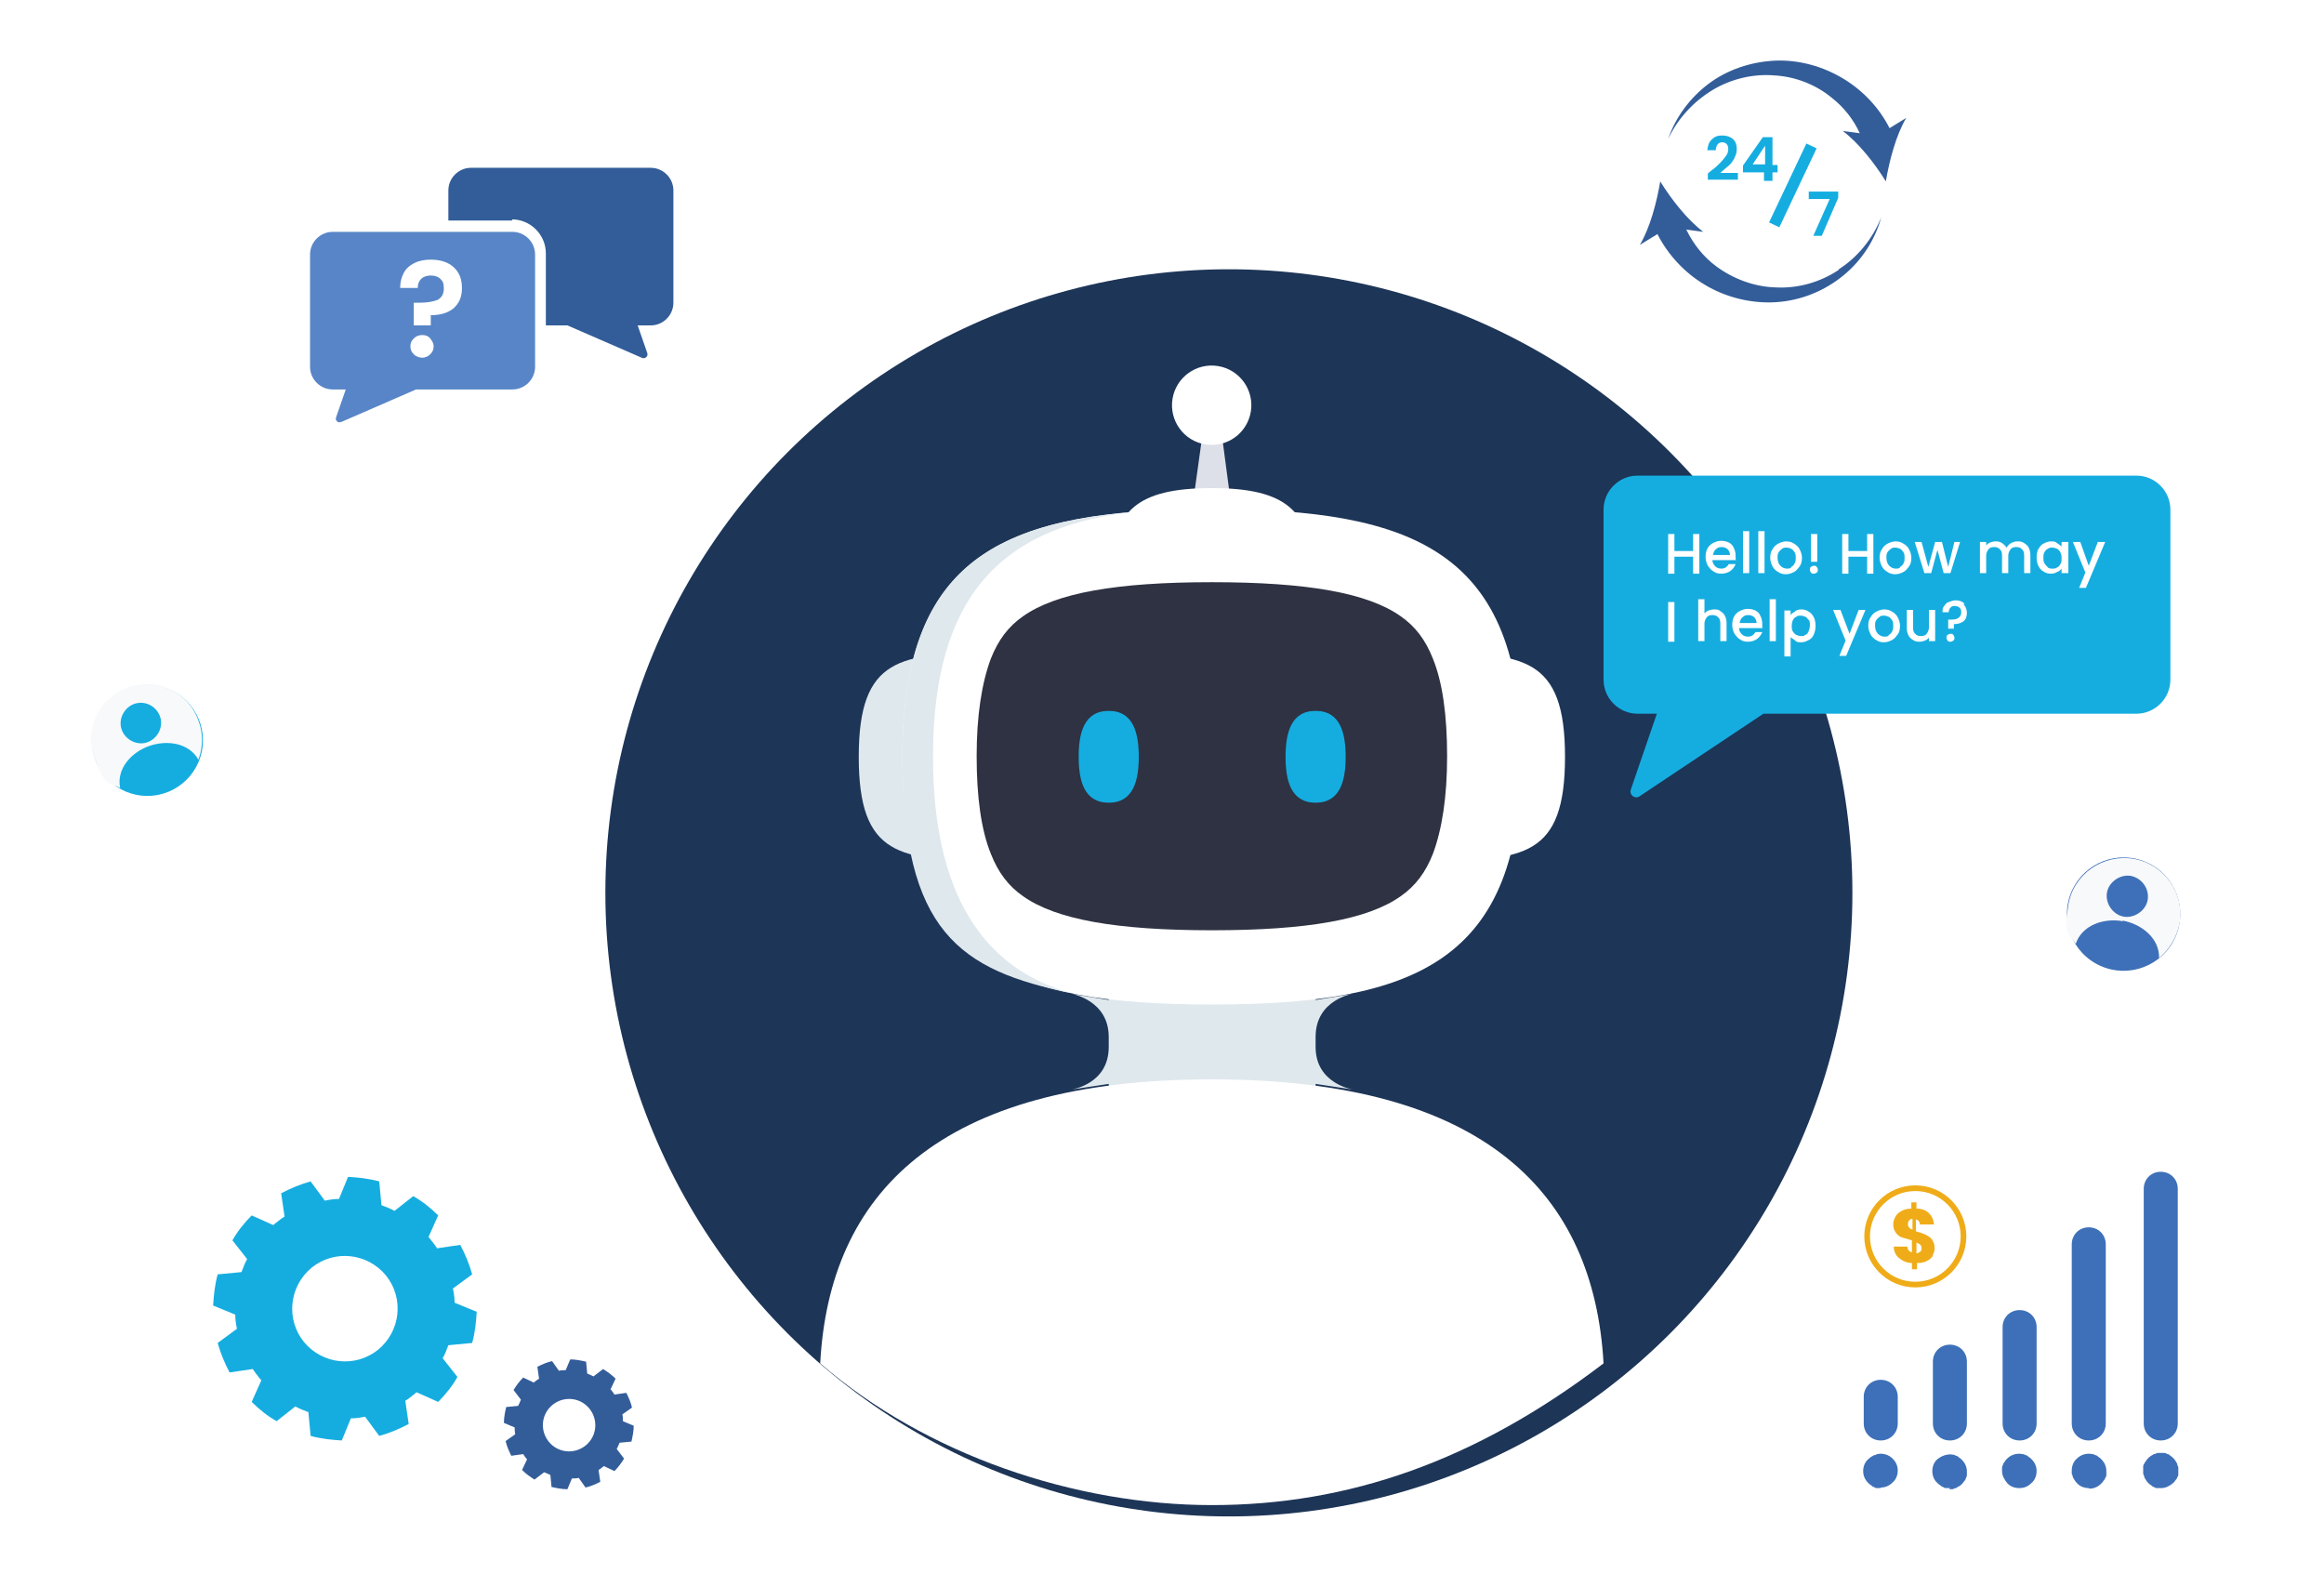
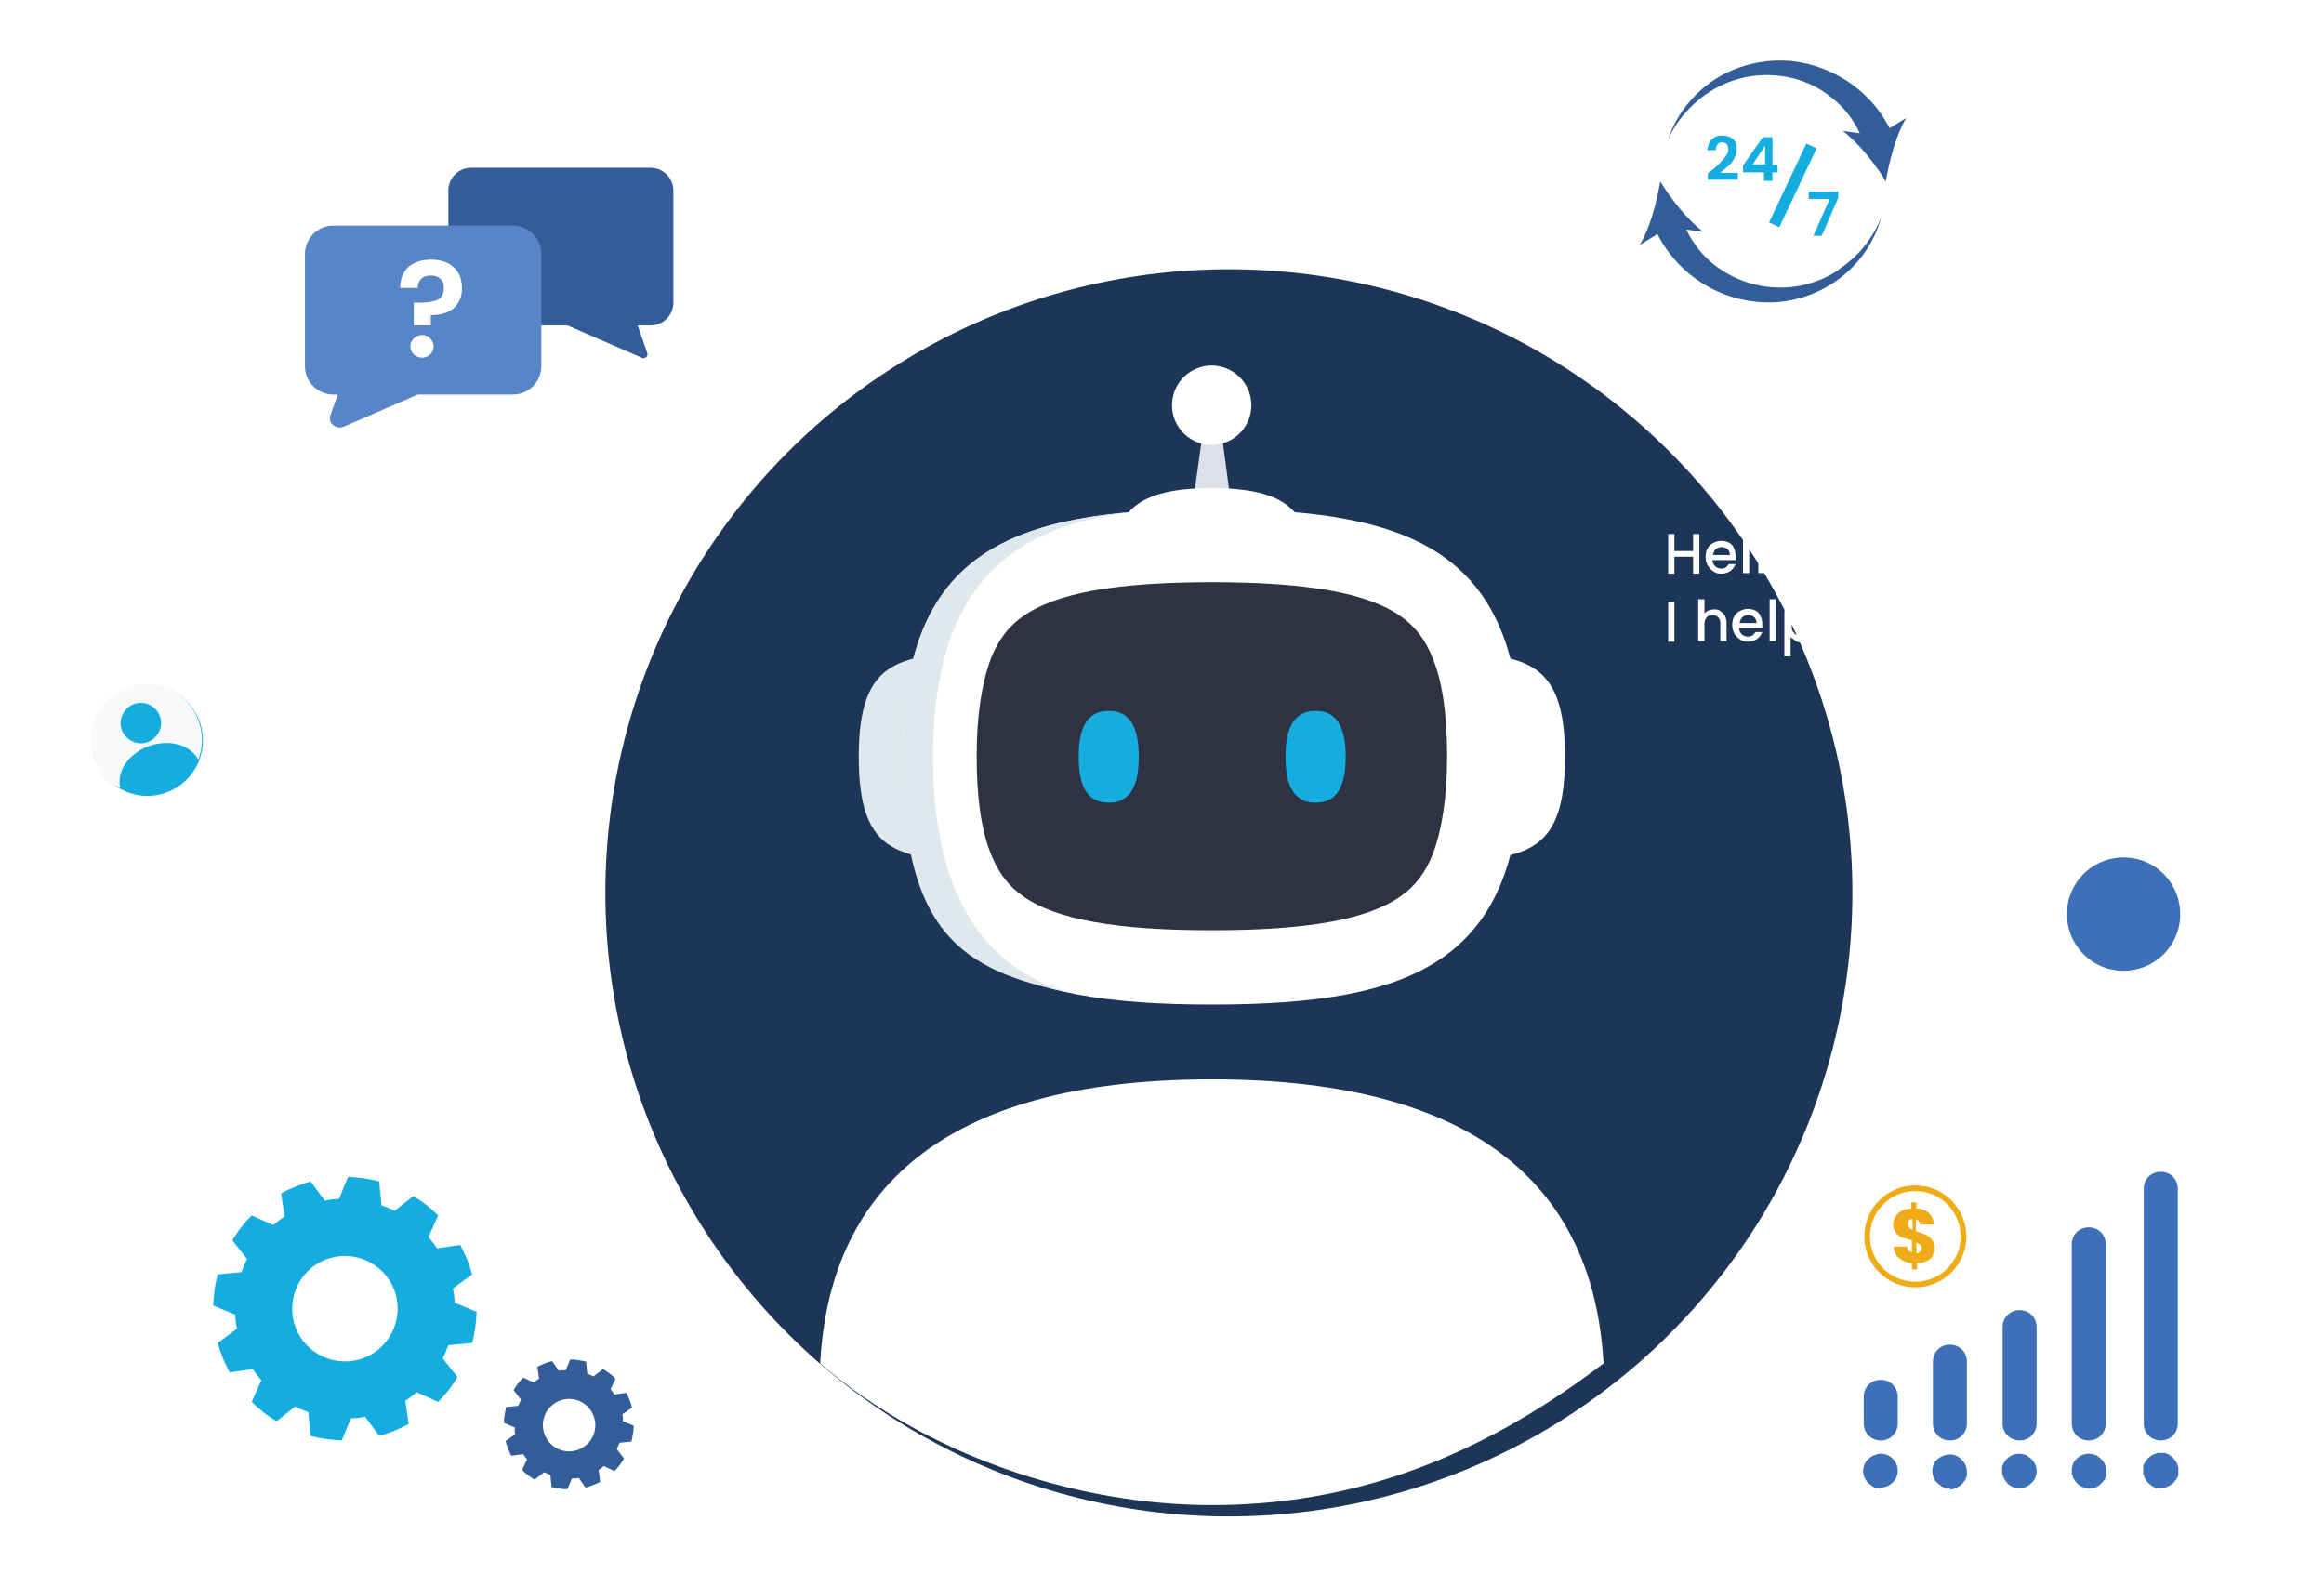
<svg xmlns="http://www.w3.org/2000/svg" viewBox="0 0 410 280">
  <defs>
    <style>
      .cls-1 {
        fill: #dfe8ed;
      }

      .cls-2 {
        fill: #15ade0;
      }

      .cls-3 {
        fill: #efac18;
      }

      .cls-4 {
        fill: #fff;
      }

      .cls-5 {
        fill: #dde0e8;
      }

      .cls-6 {
        fill: #3d70b8;
      }

      .cls-7 {
        fill: #5785c7;
      }

      .cls-8 {
        fill: #1d3557;
        filter: url(#drop-shadow-1);
      }

      .cls-9 {
        isolation: isolate;
      }

      .cls-10 {
        fill: #f8f9fa;
        mix-blend-mode: soft-light;
      }

      .cls-11 {
        fill: none;
        stroke: #efac18;
        stroke-miterlimit: 10;
      }

      .cls-12 {
        fill: #2e3242;
      }

      .cls-13 {
        fill: #eff0f4;
      }

      .cls-14 {
        fill: #335d99;
      }
    </style>
    <filter id="drop-shadow-1" x="91.7" y="32.3" width="250.3" height="250.3" filterUnits="userSpaceOnUse">
      <feOffset dx="3" dy="3" />
      <feGaussianBlur result="blur" stdDeviation="5" />
      <feFlood flood-color="#000" flood-opacity=".2" />
      <feComposite in2="blur" operator="in" />
      <feComposite in="SourceGraphic" />
    </filter>
  </defs>
  <g class="cls-9">
    <g id="Layer_1" data-name="Layer 1">
      <g>
        <circle class="cls-8" cx="213.8" cy="154.5" r="110" />
        <g>
          <polygon class="cls-5" points="209.9 92.8 212.3 75.5 215.4 75.5 217.7 92.9 209.9 92.8" />
          <path class="cls-4" d="M231.7,99.5c-1-9.2-4.6-13.4-17.9-13.4h0c-13.6,0-17.1,4.3-18,13.9-.3,2.8,36.2,2.4,35.9-.5Z" />
-           <path class="cls-1" d="M232.1,184.7h0v-1.8h0c0-6.6,6.6-7.6,6.6-7.6l-6.6,1.1v-12.2h-36.5v12.2l-6.6-1.1s6.6,1.1,6.6,7.6h0v1.8h0c0,6.6-6.6,7.5-6.6,7.5l6.6-1v11.2h36.5v-11.2l6.6,1s-6.6-1-6.6-7.5Z" />
          <path class="cls-4" d="M252.3,151.8v-36.6c16.5,0,23.8.7,23.8,18.3h0c0,17.6-7.2,18.3-23.8,18.3Z" />
          <path class="cls-1" d="M175.3,151.8v-36.6c-16.5,0-23.8.7-23.8,18.3h0c0,17.6,7.2,18.3,23.8,18.3Z" />
          <path class="cls-4" d="M268.4,133.5c0,36-18.6,43.7-54.6,43.7s-54.6-7.7-54.6-43.7,18.6-43.7,54.6-43.7,54.6,7.7,54.6,43.7Z" />
          <path class="cls-12" d="M213.8,164.1c-16.9,0-27.5-1.9-33.3-6-2.6-1.8-4.4-4.2-5.7-7.5-1.7-4.2-2.5-10-2.5-17.2s.9-12.9,2.5-17.2c1.3-3.3,3.1-5.7,5.7-7.5,5.8-4.1,16.4-6,33.3-6s27.5,1.9,33.3,6c2.6,1.8,4.4,4.2,5.7,7.5,1.7,4.2,2.5,10,2.5,17.2s-.9,12.9-2.5,17.2c-1.3,3.3-3.1,5.7-5.7,7.5-5.8,4.1-16.4,6-33.3,6Z" />
          <path class="cls-2" d="M195.6,125.4c-4.4,0-5.3,4-5.3,8.1s.9,8.1,5.3,8.1,5.3-4,5.3-8.1-.9-8.1-5.3-8.1Z" />
          <path class="cls-2" d="M232.1,125.4c-4.4,0-5.3,4-5.3,8.1s.9,8.1,5.3,8.1,5.3-4,5.3-8.1-.9-8.1-5.3-8.1Z" />
          <circle class="cls-4" cx="213.8" cy="71.5" r="7" transform="translate(109 271.1) rotate(-80.8)" />
          <g>
            <path class="cls-5" d="M213.8,89.8c.5,0,1,0,1.6,0-.5,0-1,0-1.6,0Z" />
            <path class="cls-13" d="M216.9,89.9c-.5,0-1,0-1.5,0-.5,0-1,0-1.6,0s-1.4,0-2,0c1.6,0,3.3,0,5.1,0Z" />
          </g>
          <path class="cls-1" d="M164.6,133.5c0-28.3,12-40.3,34.5-43.1-26.5,2.3-39.9,12.3-39.9,43.1s10.1,37.7,29.9,41.7c-15.9-4.3-24.5-17.9-24.5-41.7Z" />
        </g>
        <path class="cls-4" d="M213.8,265.5c24,0,46.4-7.7,69.1-25-1.7-29.8-20.7-50.1-69.1-50.1s-67.5,20.3-69.1,50.1c18.7,16.2,45.1,25,69.1,25Z" />
      </g>
      <g>
-         <path class="cls-2" d="M376.9,83.9h-88c-3.3,0-6,2.7-6,6v30c0,3.3,2.7,6,6,6h3.4l-4.6,13.4c-.3.9.7,1.7,1.5,1.2l21.9-14.6h65.8c3.3,0,6-2.7,6-6v-30c0-3.3-2.7-6-6-6Z" />
        <g>
          <path class="cls-4" d="M299.8,94.2v7h-1.1v-3h-3.3v3h-1.1v-7h1.1v3h3.3v-3h1.1Z" />
          <path class="cls-4" d="M306.3,98.8h-4.2c0,.4.2.8.5,1.1s.7.4,1.1.4c.6,0,1-.3,1.3-.8h1.2c-.2.5-.5.9-.9,1.2-.4.3-1,.5-1.6.5s-1-.1-1.4-.4c-.4-.2-.7-.6-1-1-.2-.4-.4-.9-.4-1.5s.1-1.1.3-1.5c.2-.4.6-.8,1-1,.4-.2.9-.4,1.4-.4s1,.1,1.4.3.7.5.9,1c.2.4.3.9.3,1.4s0,.4,0,.6ZM305.2,97.9c0-.4-.2-.8-.4-1-.3-.3-.7-.4-1.1-.4s-.7.1-1,.4c-.3.2-.4.6-.5,1h3.1Z" />
          <path class="cls-4" d="M308.6,93.7v7.4h-1.1v-7.4h1.1Z" />
          <path class="cls-4" d="M311.3,93.7v7.4h-1.1v-7.4h1.1Z" />
          <path class="cls-4" d="M313.7,100.9c-.4-.2-.8-.6-1-1-.2-.4-.4-.9-.4-1.5s.1-1.1.4-1.5c.2-.4.6-.8,1-1,.4-.2.9-.4,1.4-.4s1,.1,1.4.4c.4.2.8.6,1,1,.2.4.4.9.4,1.5s-.1,1.1-.4,1.5c-.3.4-.6.8-1,1-.4.2-.9.4-1.4.4s-1-.1-1.4-.4ZM316,100c.3-.1.5-.4.6-.6.2-.3.2-.6.2-1s0-.7-.2-1c-.2-.3-.4-.5-.6-.6s-.5-.2-.8-.2-.6,0-.8.2-.4.3-.6.6-.2.6-.2,1c0,.6.2,1.1.5,1.4.3.3.7.5,1.1.5s.6,0,.8-.2Z" />
          <path class="cls-4" d="M319.5,101c-.1-.1-.2-.3-.2-.5s0-.4.2-.5c.1-.1.3-.2.5-.2s.4,0,.5.2c.1.1.2.3.2.5s0,.4-.2.5c-.1.1-.3.2-.5.2s-.4,0-.5-.2ZM320.6,94.2v4.9h-1.1v-4.9c-.1,0,1.1,0,1.1,0Z" />
          <path class="cls-4" d="M330.5,94.2v7h-1.1v-3h-3.3v3h-1.1v-7h1.1v3h3.3v-3h1.1Z" />
          <path class="cls-4" d="M333,100.9c-.4-.2-.8-.6-1-1-.2-.4-.4-.9-.4-1.5s.1-1.1.4-1.5c.2-.4.6-.8,1-1,.4-.2.9-.4,1.4-.4s1,.1,1.4.4c.4.2.8.6,1,1,.2.4.4.9.4,1.5s-.1,1.1-.4,1.5c-.3.4-.6.8-1,1-.4.2-.9.4-1.4.4s-1-.1-1.4-.4ZM335.2,100c.3-.1.5-.4.6-.6.2-.3.2-.6.2-1s0-.7-.2-1c-.2-.3-.4-.5-.6-.6-.3-.1-.5-.2-.8-.2s-.6,0-.8.2-.4.3-.6.6-.2.6-.2,1c0,.6.2,1.1.5,1.4.3.3.7.5,1.1.5s.6,0,.8-.2Z" />
          <path class="cls-4" d="M345.8,95.6l-1.7,5.5h-1.2l-1.1-4.1-1.1,4.1h-1.2l-1.7-5.5h1.2l1.2,4.4,1.2-4.4h1.2l1.1,4.4,1.1-4.4h1.1Z" />
          <path class="cls-4" d="M357.1,95.8c.3.2.6.4.8.8.2.4.3.8.3,1.3v3.2h-1.1v-3.1c0-.5-.1-.9-.4-1.1-.2-.3-.6-.4-1-.4s-.8.1-1,.4c-.2.3-.4.6-.4,1.1v3.1h-1.1v-3.1c0-.5-.1-.9-.4-1.1-.2-.3-.6-.4-1-.4s-.8.1-1,.4c-.2.3-.4.6-.4,1.1v3.1h-1.1v-5.5h1.1v.6c.2-.2.4-.4.7-.5.3-.1.6-.2.9-.2s.8,0,1.2.3c.3.2.6.5.8.8.2-.3.4-.6.8-.8.4-.2.7-.3,1.1-.3s.8,0,1.2.3Z" />
          <path class="cls-4" d="M359.6,96.9c.2-.4.5-.8.9-1,.4-.2.8-.4,1.3-.4s.8,0,1.1.3c.3.2.6.4.8.6v-.8h1.2v5.5h-1.2v-.8c-.2.3-.5.5-.8.6-.3.2-.7.3-1.1.3s-.9-.1-1.3-.4c-.4-.2-.7-.6-.9-1s-.3-.9-.3-1.5.1-1,.3-1.5ZM363.5,97.4c-.2-.3-.4-.5-.6-.6-.3-.1-.5-.2-.8-.2s-.6,0-.8.2c-.3.1-.5.4-.6.6-.2.3-.2.6-.2,1s0,.7.2,1c.2.3.4.5.6.7s.5.2.8.2.6,0,.8-.2c.3-.1.5-.4.6-.6.2-.3.2-.6.2-1s0-.7-.2-1Z" />
          <path class="cls-4" d="M371.4,95.6l-3.4,8.1h-1.2l1.1-2.7-2.2-5.4h1.3l1.5,4.2,1.6-4.2h1.2Z" />
          <path class="cls-4" d="M295.4,106.2v7h-1.1v-7h1.1Z" />
          <path class="cls-4" d="M303.5,107.8c.3.2.6.4.8.8.2.4.3.8.3,1.3v3.2h-1.1v-3.1c0-.5-.1-.9-.4-1.1-.2-.3-.6-.4-1-.4s-.8.1-1,.4c-.2.3-.4.6-.4,1.1v3.1h-1.1v-7.4h1.1v2.5c.2-.2.4-.4.7-.5.3-.1.6-.2,1-.2s.8,0,1.1.3Z" />
          <path class="cls-4" d="M311,110.8h-4.2c0,.4.2.8.5,1.1s.7.4,1.1.4c.6,0,1-.3,1.3-.8h1.2c-.2.5-.5.9-.9,1.2-.4.3-1,.5-1.6.5s-1-.1-1.4-.4c-.4-.2-.7-.6-1-1-.2-.4-.4-.9-.4-1.5s.1-1.1.3-1.5c.2-.4.6-.8,1-1,.4-.2.9-.4,1.4-.4s1,.1,1.4.3.7.5.9,1c.2.4.3.9.3,1.4s0,.4,0,.6ZM309.9,109.9c0-.4-.2-.8-.4-1-.3-.3-.7-.4-1.1-.4s-.7.1-1,.4c-.3.2-.4.6-.5,1h3.1Z" />
          <path class="cls-4" d="M313.3,105.7v7.4h-1.1v-7.4h1.1Z" />
          <path class="cls-4" d="M316.7,107.8c.3-.2.7-.3,1.1-.3s.9.1,1.3.4c.4.2.7.6.9,1s.3.9.3,1.5-.1,1-.3,1.5-.5.8-.9,1-.8.4-1.3.4-.8,0-1.1-.3-.6-.4-.8-.6v3.4h-1.1v-8.1h1.1v.8c.2-.3.5-.5.8-.6ZM319.1,109.4c-.2-.3-.4-.5-.6-.6-.3-.1-.5-.2-.8-.2s-.6,0-.8.2c-.3.1-.5.4-.6.6s-.2.6-.2,1,0,.7.2,1c.2.3.4.5.6.6.3.1.5.2.8.2s.6,0,.8-.2c.3-.1.5-.4.6-.7s.2-.6.2-1,0-.7-.2-1Z" />
          <path class="cls-4" d="M329.1,107.6l-3.4,8.1h-1.2l1.1-2.7-2.2-5.4h1.3l1.6,4.2,1.6-4.2h1.2Z" />
          <path class="cls-4" d="M331,112.9c-.4-.2-.8-.6-1-1-.2-.4-.4-.9-.4-1.5s.1-1.1.4-1.5c.2-.4.6-.8,1-1,.4-.2.9-.4,1.4-.4s1,.1,1.4.4c.4.2.8.6,1,1,.2.4.4.9.4,1.5s-.1,1.1-.4,1.5c-.3.4-.6.8-1,1-.4.2-.9.4-1.4.4s-1-.1-1.4-.4ZM333.2,112c.3-.1.5-.4.6-.6.2-.3.2-.6.2-1s0-.7-.2-1c-.2-.3-.4-.5-.6-.6-.3-.1-.5-.2-.8-.2s-.6,0-.8.2-.4.3-.6.6-.2.6-.2,1c0,.6.2,1.1.5,1.4.3.3.7.5,1.1.5s.6,0,.8-.2Z" />
          <path class="cls-4" d="M341.4,107.6v5.5h-1.1v-.6c-.2.2-.4.4-.7.5-.3.1-.6.2-.9.2s-.8,0-1.2-.3c-.3-.2-.6-.4-.8-.8-.2-.4-.3-.8-.3-1.3v-3.2h1.1v3.1c0,.5.1.9.4,1.1.2.3.6.4,1,.4s.8-.1,1-.4c.2-.3.4-.6.4-1.1v-3.1h1.1Z" />
-           <path class="cls-4" d="M346.4,106.6c.4.4.6.9.6,1.5s-.2,1.2-.6,1.5-1,.5-1.7.5v.8h-1v-1.6s.3,0,.3,0c.6,0,1.1,0,1.5-.3.3-.2.5-.5.5-1s-.1-.6-.3-.8c-.2-.2-.5-.3-.8-.3s-.6,0-.8.3c-.2.2-.3.5-.3.8h-1.1c0-.4,0-.8.3-1.1.2-.3.4-.6.8-.7s.7-.3,1.2-.3c.7,0,1.2.2,1.6.6ZM343.6,113c-.1-.1-.2-.3-.2-.5s0-.4.2-.5c.1-.1.3-.2.5-.2s.4,0,.5.2c.1.1.2.3.2.5s0,.4-.2.5c-.1.1-.3.2-.5.2s-.4,0-.5-.2Z" />
        </g>
      </g>
      <g>
        <path class="cls-14" d="M83.1,29.6h31.7c2.2,0,4,1.8,4,4v19.8c0,2.2-1.8,4-4,4h-2.3s1.7,4.9,1.7,4.9c.2.6-.5,1.1-1,.8l-13.1-5.7h-17c-2.2,0-4-1.8-4-4v-19.8c0-2.2,1.8-4,4-4Z" />
        <g>
          <path class="cls-7" d="M59.9,75.4c-.5,0-1.1-.3-1.4-.7-.3-.4-.4-1-.2-1.5l1.3-3.6h-.8c-2.7,0-5-2.2-5-5v-19.8c0-2.7,2.2-5,5-5h31.7c2.7,0,5,2.2,5,5v19.8c0,2.7-2.2,5-5,5h-16.8l-12.9,5.6c-.3.1-.5.2-.8.2Z" />
-           <path class="cls-4" d="M90.4,40.9c2.2,0,4,1.8,4,4v19.8c0,2.2-1.8,4-4,4h-17l-13.1,5.7c-.1,0-.3.1-.4.1-.4,0-.8-.4-.6-.9l1.7-4.9h-2.3c-2.2,0-4-1.8-4-4v-19.8c0-2.2,1.8-4,4-4h31.7M90.4,38.9h-31.7c-3.3,0-6,2.7-6,6v19.8c0,3.1,2.4,5.6,5.4,5.9l-.8,2.2c-.3.8-.2,1.7.3,2.4.5.7,1.3,1.1,2.2,1.1s.9-.1,1.3-.3l12.6-5.5h16.6c3.3,0,6-2.7,6-6v-19.8c0-3.3-2.7-6-6-6h0Z" />
        </g>
        <path class="cls-4" d="M80,47.1c1,.9,1.5,2.1,1.5,3.7s-.5,2.7-1.5,3.6c-1,.8-2.3,1.2-4,1.2v1.8h-3v-4c-.1,0,1,0,1,0,1.4,0,2.4-.2,3.2-.5.7-.4,1.1-1,1.1-2s-.2-1.3-.6-1.7c-.4-.4-1-.6-1.7-.6s-1.3.2-1.7.6c-.4.4-.6.9-.6,1.6h-3.1c0-1,.2-1.8.6-2.6.4-.8,1.1-1.4,1.9-1.8.8-.4,1.8-.6,2.9-.6,1.6,0,3,.4,4,1.3ZM73,62.5c-.4-.4-.6-.8-.6-1.4s.2-1,.6-1.4c.4-.4.9-.6,1.5-.6s1.1.2,1.4.6.6.8.6,1.4-.2,1-.6,1.4c-.4.4-.9.6-1.4.6s-1.1-.2-1.5-.6Z" />
      </g>
      <g>
        <path class="cls-14" d="M333.4,22.7c-1.8-3.6-4.6-6.6-8-8.7-3.7-2.3-8.1-3.5-12.3-3.3-4.2.2-8.4,1.6-11.7,4.1-3.3,2.5-5.8,5.9-7.1,9.7,1.7-3.6,4.5-6.6,7.8-8.6,3.3-2,7.2-2.9,10.9-2.6,3.7.2,7.3,1.6,10.1,3.9,2.2,1.7,3.9,3.9,5,6.3l-3-.4c2.8,2.1,5.7,5.8,7.6,8.9.6-3.6,1.8-8.2,3.6-11.2l-3.1,1.9Z" />
        <path class="cls-14" d="M324.4,47.6c-3.3,2.2-7.2,3.3-11.1,3.1-3.8-.1-7.5-1.5-10.5-3.7-2.3-1.7-4.1-4-5.3-6.5l3,.4c-2.8-2.1-5.7-5.8-7.6-8.9-.6,3.6-1.8,8.2-3.6,11.2l3.1-1.9c1.9,3.7,4.8,6.8,8.3,8.9,3.8,2.3,8.4,3.4,12.7,3.1,4.4-.3,8.5-2,11.8-4.7,3.3-2.7,5.6-6.3,6.7-10.3-1.5,3.8-4.2,7.1-7.5,9.2Z" />
        <path class="cls-2" d="M306,27.8c.3-.5.4-1,.4-1.6s-.2-1.3-.7-1.7-1.1-.6-1.9-.6-1.3.2-1.8.7c-.5.4-.7,1.1-.8,1.9h1.5c0-.4.1-.7.3-1s.5-.4.8-.4.6.1.8.3c.2.2.3.5.3.9s-.1.8-.4,1.2c-.3.4-.6.8-1,1.2s-.9.9-1.6,1.4l-.6.5v1.1h5.3v-1.2h-3.1c.6-.5,1.1-1,1.5-1.3s.7-.8,1-1.3Z" />
        <path class="cls-2" d="M311,24.2l-3.5,5v1.2h3.7v1.5h1.5v-1.5h.9v-1.3h-.9v-4.9h-1.7ZM311.4,29h-2.2l2.2-3.3v3.3Z" />
        <polygon class="cls-2" points="321.4 41.6 324.3 34.9 324.3 33.8 319.1 33.8 319.1 35.1 322.8 35.1 319.9 41.6 321.4 41.6" />
        <rect class="cls-2" x="308.5" y="31.7" width="15.4" height="2" transform="translate(151.6 304.6) rotate(-64.7)" />
      </g>
      <g>
        <path class="cls-2" d="M75.6,218.2l1.7-3.8c-1.3-1.3-2.8-2.5-4.4-3.4l-3.3,2.6c-.7-.4-1.5-.7-2.3-1l-.4-4.2c-1.8-.5-3.7-.7-5.5-.8l-1.6,3.9c-.8,0-1.6.1-2.5.3l-2.5-3.4c-1.8.5-3.5,1.2-5.2,2.1l.6,4.1c-.5.3-1,.7-1.5,1.1-.2.1-.3.3-.5.4l-3.8-1.7c-1.3,1.3-2.5,2.8-3.4,4.4l2.6,3.3c-.4.7-.7,1.5-1,2.3l-4.2.4c-.5,1.8-.7,3.7-.8,5.5l3.9,1.6c0,.8.1,1.6.3,2.5l-3.4,2.5c.5,1.8,1.2,3.5,2.1,5.2l4.1-.6c.3.5.7,1,1.1,1.5.1.2.3.3.4.5l-1.7,3.8c1.3,1.3,2.8,2.5,4.4,3.4l3.3-2.6c.7.4,1.5.7,2.3,1l.4,4.2c1.8.5,3.7.7,5.5.8l1.6-3.9c.8,0,1.6-.1,2.5-.3l2.5,3.4c1.8-.5,3.5-1.2,5.2-2.1l-.6-4.1c.5-.3,1-.7,1.5-1.1.2-.1.3-.3.5-.4l3.8,1.7c1.3-1.3,2.5-2.8,3.4-4.4l-2.6-3.3c.4-.7.7-1.5,1-2.3l4.2-.4c.5-1.8.7-3.7.8-5.5l-3.9-1.6c0-.8-.1-1.6-.3-2.5l3.4-2.5c-.5-1.8-1.2-3.5-2.1-5.2l-4.1.6c-.3-.5-.7-1-1.1-1.5-.1-.2-.3-.3-.4-.5ZM68.1,225c3.2,4,2.6,9.8-1.4,13.1-4,3.2-9.8,2.6-13.1-1.4-3.2-4-2.6-9.8,1.4-13.1,4-3.2,9.8-2.6,13.1,1.4Z" />
        <path class="cls-14" d="M107.7,245.1l.9-1.9c-.7-.7-1.4-1.2-2.2-1.7l-1.7,1.3c-.4-.2-.8-.4-1.1-.5l-.2-2.1c-.9-.2-1.8-.4-2.8-.4l-.8,1.9c-.4,0-.8,0-1.2.1l-1.2-1.7c-.9.2-1.8.6-2.6,1l.3,2.1c-.3.2-.5.3-.7.5,0,0-.2.1-.2.2l-1.9-.9c-.7.7-1.2,1.4-1.7,2.2l1.3,1.7c-.2.4-.3.8-.5,1.1l-2.1.2c-.2.9-.4,1.8-.4,2.8l1.9.8c0,.4,0,.8.1,1.2l-1.7,1.2c.2.9.6,1.8,1,2.6l2.1-.3c.2.3.3.5.5.7,0,0,.1.2.2.2l-.9,1.9c.7.7,1.4,1.2,2.2,1.7l1.7-1.3c.4.2.8.3,1.1.5l.2,2.1c.9.2,1.8.4,2.8.4l.8-1.9c.4,0,.8,0,1.2-.1l1.2,1.7c.9-.2,1.8-.6,2.6-1l-.3-2.1c.3-.2.5-.3.7-.5,0,0,.2-.1.2-.2l1.9.9c.7-.7,1.2-1.4,1.7-2.2l-1.3-1.7c.2-.4.4-.8.5-1.1l2.1-.2c.2-.9.4-1.8.4-2.8l-1.9-.8c0-.4,0-.8-.1-1.2l1.7-1.2c-.2-.9-.6-1.8-1-2.6l-2.1.3c-.2-.3-.3-.5-.5-.7,0,0-.1-.2-.2-.2ZM104,248.5c1.6,2,1.3,4.9-.7,6.5-2,1.6-4.9,1.3-6.5-.7-1.6-2-1.3-4.9.7-6.5,2-1.6,4.9-1.3,6.5.7Z" />
      </g>
      <g>
        <circle class="cls-6" cx="374.7" cy="161.3" r="10" transform="translate(47.6 405.1) rotate(-60)" />
-         <path class="cls-10" d="M374.5,162.4c3.3.6,6.5,3.1,6.4,6.6,1.8-1.5,3.1-3.6,3.6-6,1-5.4-2.7-10.6-8.1-11.5s-10.6,2.7-11.5,8.1,0,4.9,1.3,6.9c1.1-3.3,4.9-4.6,8.3-4ZM375.9,154.5c2,.4,3.3,2.3,3,4.2s-2.3,3.3-4.2,3-3.3-2.3-3-4.2,2.3-3.3,4.2-3Z" />
      </g>
      <g>
        <circle class="cls-2" cx="26" cy="130.6" r="9.8" />
        <path class="cls-10" d="M26.3,131.6c3.1-1.1,7-.6,8.7,2.4.8-2.1.9-4.6,0-6.9-1.8-5.1-7.4-7.7-12.5-5.8-5.1,1.8-7.7,7.4-5.8,12.5s2.5,4.1,4.5,5.2c-.7-3.4,2-6.3,5.1-7.4ZM23.6,124.2c1.9-.7,3.9.3,4.6,2.1s-.3,3.9-2.1,4.6-3.9-.3-4.6-2.1.3-3.9,2.1-4.6Z" />
      </g>
      <g>
        <g>
          <path class="cls-6" d="M331.8,254.1c-1.7,0-3-1.3-3-3v-4.7c0-1.7,1.3-3,3-3s3,1.3,3,3v4.7c0,1.7-1.3,3-3,3Z" />
          <path class="cls-6" d="M344,254.1c-1.7,0-3-1.3-3-3v-10.9c0-1.7,1.3-3,3-3s3,1.3,3,3v10.9c0,1.7-1.3,3-3,3Z" />
          <path class="cls-6" d="M356.3,254.1c-1.7,0-3-1.3-3-3v-17c0-1.7,1.3-3,3-3s3,1.3,3,3v17c0,1.7-1.3,3-3,3Z" />
          <path class="cls-6" d="M368.5,254.1c-1.7,0-3-1.3-3-3v-31.6c0-1.7,1.3-3,3-3s3,1.3,3,3v31.6c0,1.7-1.3,3-3,3Z" />
          <path class="cls-6" d="M381.2,254.1c-1.7,0-3-1.3-3-3v-41.4c0-1.7,1.3-3,3-3s3,1.3,3,3v41.4c0,1.7-1.3,3-3,3Z" />
        </g>
        <g>
          <path class="cls-6" d="M331.8,262.5c-.2,0-.4,0-.6,0-.2,0-.4,0-.6-.2-.2,0-.4-.2-.5-.3-.2-.1-.3-.2-.5-.4-.6-.6-.9-1.3-.9-2.1s.3-1.6.9-2.1.3-.3.5-.4c.2-.1.3-.2.5-.3.2,0,.4-.1.6-.2,1-.2,2,.1,2.7.8.6.6.9,1.3.9,2.1s-.3,1.6-.9,2.1c-.6.6-1.3.9-2.1.9Z" />
          <path class="cls-6" d="M344,262.5c-.2,0-.4,0-.6,0-.2,0-.4,0-.6-.2-.2,0-.4-.2-.5-.3-.2-.1-.3-.2-.5-.4-.6-.5-.9-1.3-.9-2.1s.3-1.6.9-2.1,1.7-1,2.7-.8c.2,0,.4.1.6.2.2,0,.4.2.5.3.2.1.3.2.5.4.6.6.9,1.3.9,2.1s0,.4,0,.6c0,.2-.1.4-.2.6,0,.2-.2.4-.3.5-.1.2-.2.3-.4.5-.1.1-.3.3-.5.4-.2,0-.3.2-.5.3-.2,0-.4.1-.6.2-.2,0-.4,0-.6,0Z" />
          <path class="cls-6" d="M356.2,262.5c-.8,0-1.6-.3-2.1-.9s-.9-1.3-.9-2.1,0-.4,0-.6c0-.2.1-.4.2-.6,0-.2.2-.3.3-.5.1-.2.2-.3.4-.5.7-.7,1.7-1,2.7-.8.2,0,.4.1.6.2.2,0,.4.2.5.3.2.1.3.2.5.4.6.6.9,1.3.9,2.1s-.3,1.6-.9,2.1c-.6.6-1.3.9-2.1.9Z" />
          <path class="cls-6" d="M368.5,262.5c-.8,0-1.6-.3-2.1-.9-.1-.1-.3-.3-.4-.5s-.2-.3-.3-.5c0-.2-.1-.4-.2-.6,0-.2,0-.4,0-.6,0-.8.3-1.6.9-2.1.7-.7,1.7-1,2.7-.8.2,0,.4.1.6.2.2,0,.4.2.5.3.2.1.3.2.5.4.6.6.9,1.3.9,2.1s0,.4,0,.6c0,.2,0,.4-.2.6,0,.2-.2.4-.3.5-.1.2-.2.3-.4.5-.6.6-1.3.9-2.1.9Z" />
          <path class="cls-6" d="M381.2,262.5c-.2,0-.4,0-.6,0-.2,0-.4,0-.6-.2-.2,0-.4-.2-.5-.3-.2-.1-.3-.2-.5-.4-.1-.1-.3-.3-.4-.5-.1-.2-.2-.3-.3-.5,0-.2-.1-.4-.2-.6,0-.2,0-.4,0-.6s0-.4,0-.6c0-.2,0-.4.2-.6,0-.2.2-.3.3-.5.1-.2.2-.3.4-.5.1-.1.3-.3.5-.4.2-.1.3-.2.5-.3.2,0,.4-.1.6-.2.4,0,.8,0,1.2,0,.2,0,.4.1.6.2.2,0,.4.2.5.3.2.1.3.2.5.4.1.1.3.3.4.5.1.2.2.3.3.5,0,.2.1.4.2.6,0,.2,0,.4,0,.6s0,.4,0,.6c0,.2,0,.4-.2.6,0,.2-.2.4-.3.5-.1.2-.2.3-.4.5-.6.5-1.3.9-2.1.9Z" />
        </g>
        <g>
          <path class="cls-3" d="M341.1,221.4c-.3.4-.6.8-1.1,1-.5.3-1.1.4-1.8.4v1.1h-.9v-1.1c-.9,0-1.7-.4-2.3-.9-.6-.5-.9-1.2-.9-2h2.4c0,.5.3.9.8,1v-2.1c-.7-.2-1.3-.4-1.7-.5s-.8-.4-1.1-.8-.5-.9-.5-1.5.3-1.5.9-2c.6-.5,1.4-.8,2.3-.8v-1.1h.9v1.1c.9,0,1.7.3,2.2.8.5.5.8,1.1.9,2h-2.5c0-.5-.3-.8-.7-.9v2.1c.7.2,1.3.4,1.7.6.4.2.8.4,1.1.8.3.4.5.9.5,1.5s-.1.9-.4,1.4ZM336.8,216.5c.1.2.3.3.6.4v-1.9c-.3,0-.4.1-.6.3-.1.1-.2.4-.2.6s0,.4.2.6ZM338.8,220.8c.2-.2.2-.4.2-.6s0-.4-.2-.6c-.1-.1-.4-.3-.7-.4v1.9c.3,0,.5-.2.6-.3Z" />
          <circle class="cls-11" cx="337.9" cy="218.1" r="8.5" />
        </g>
      </g>
    </g>
  </g>
</svg>